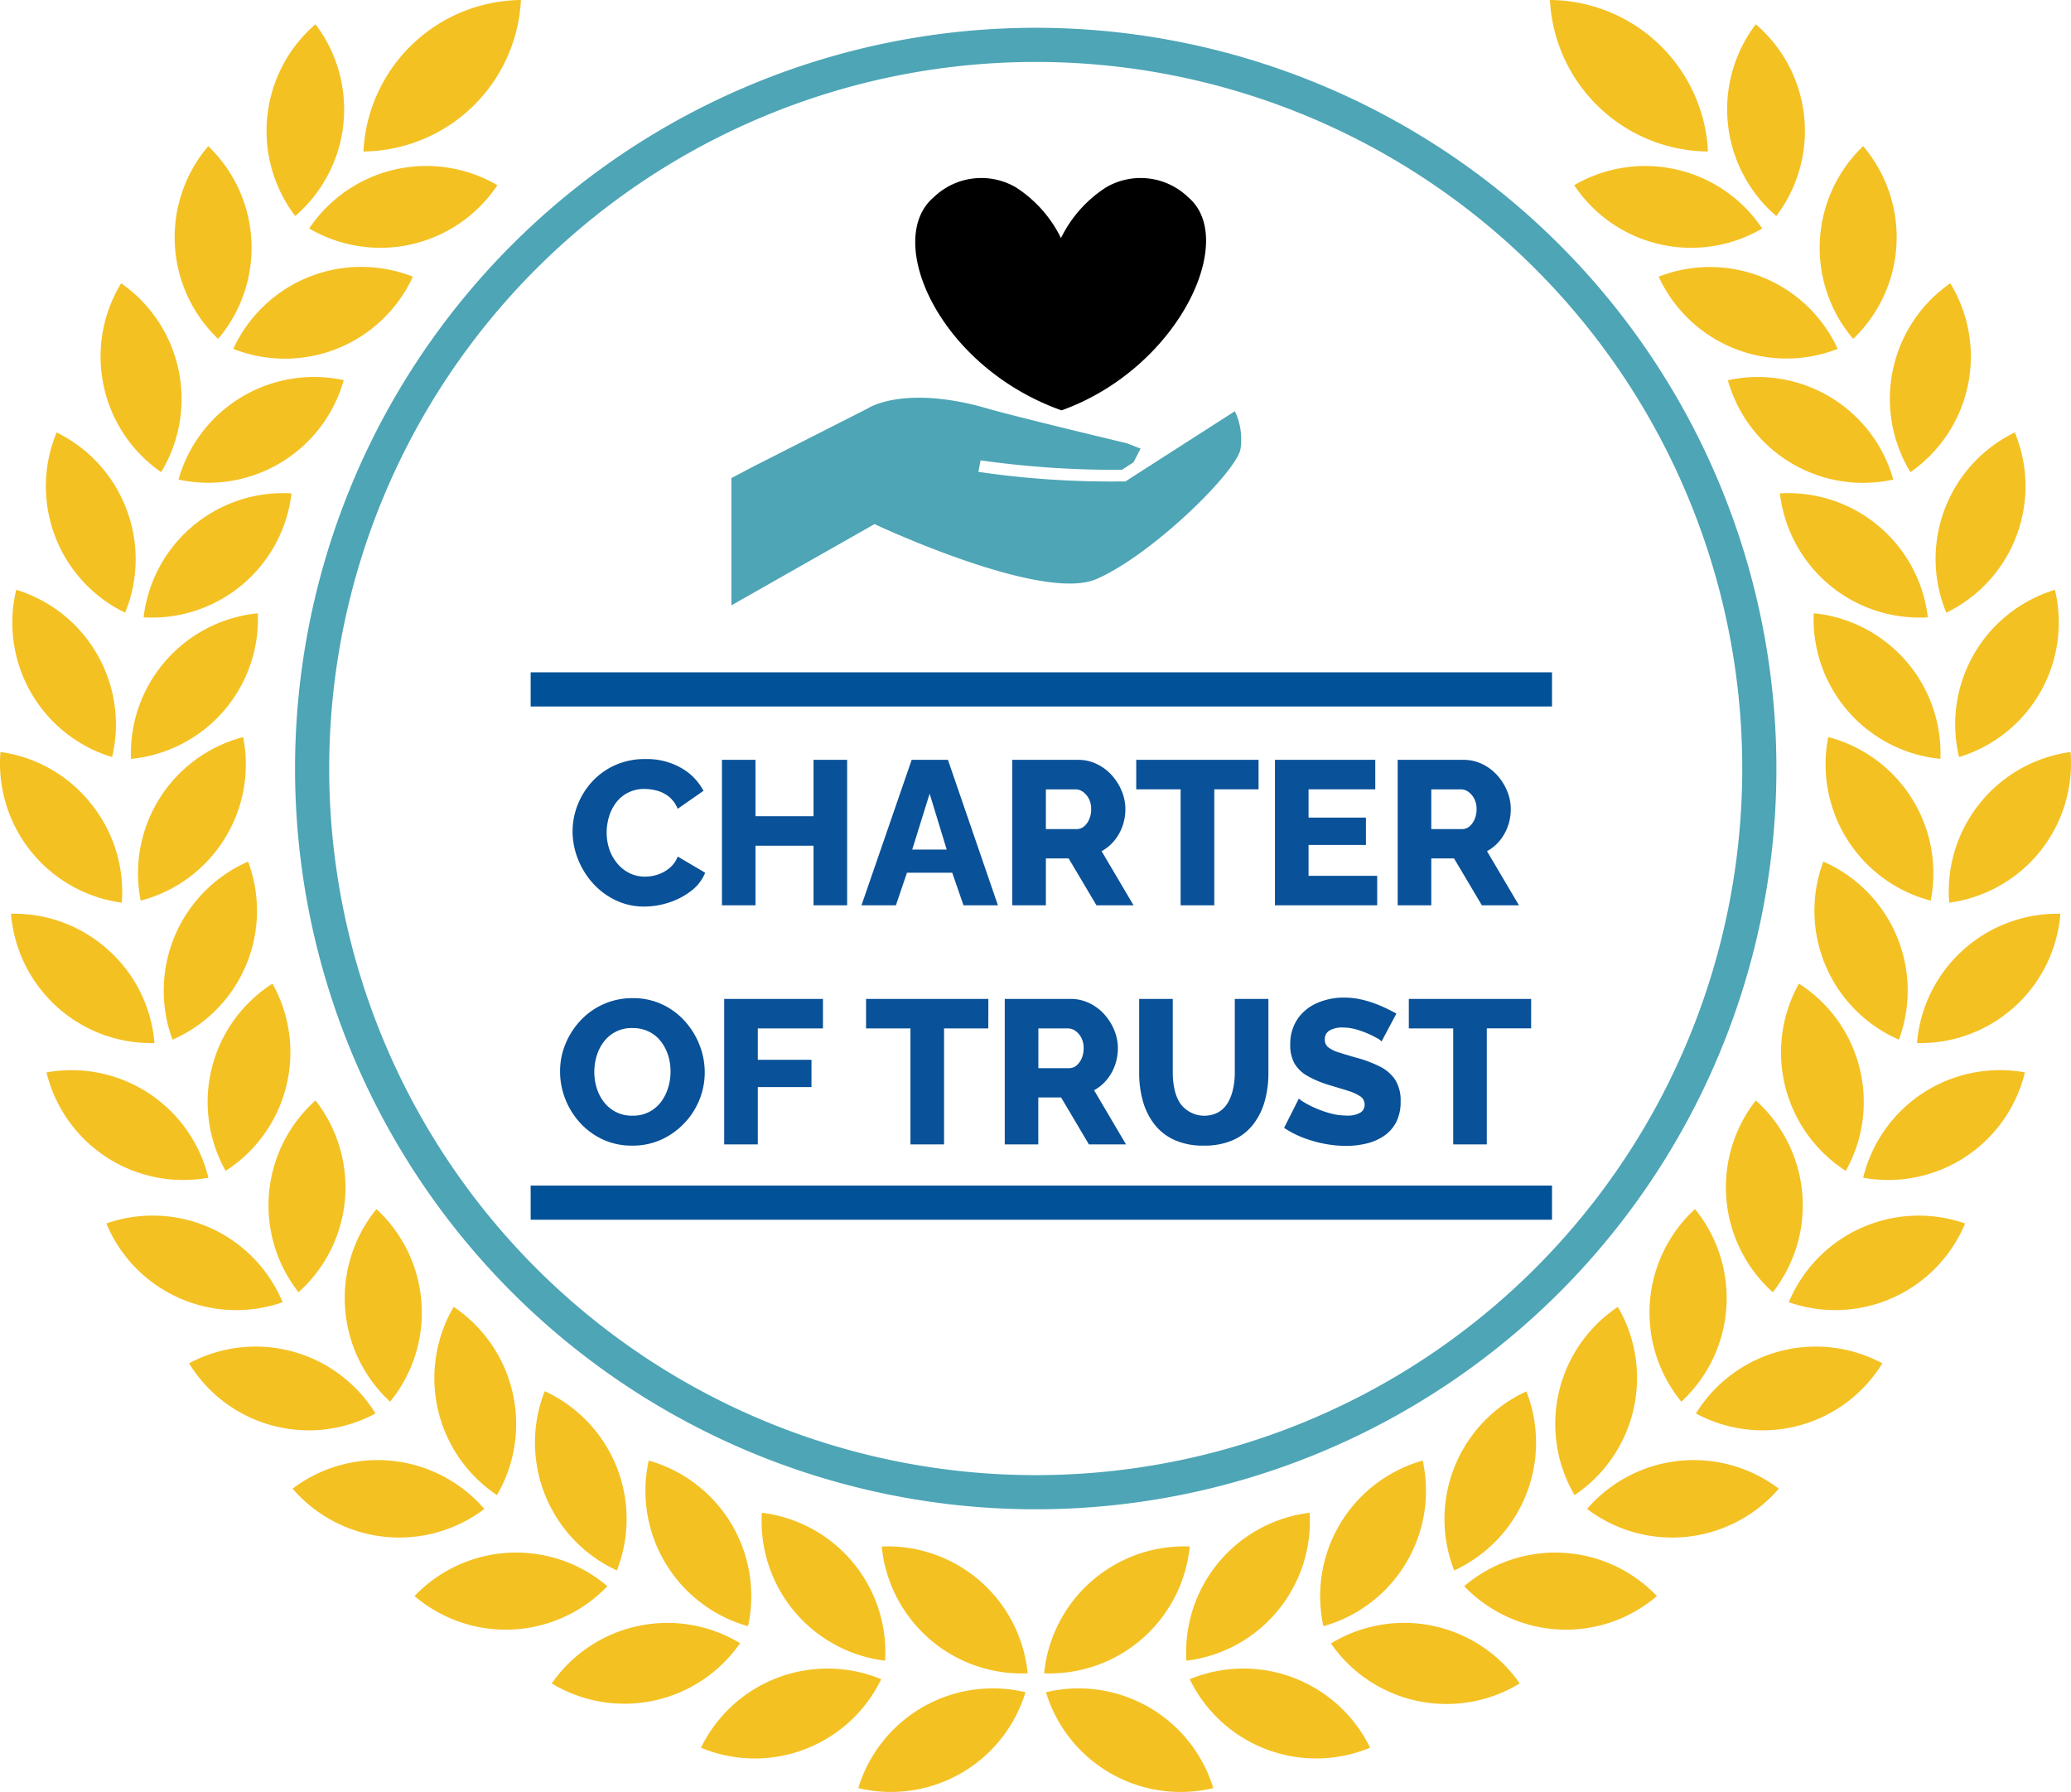
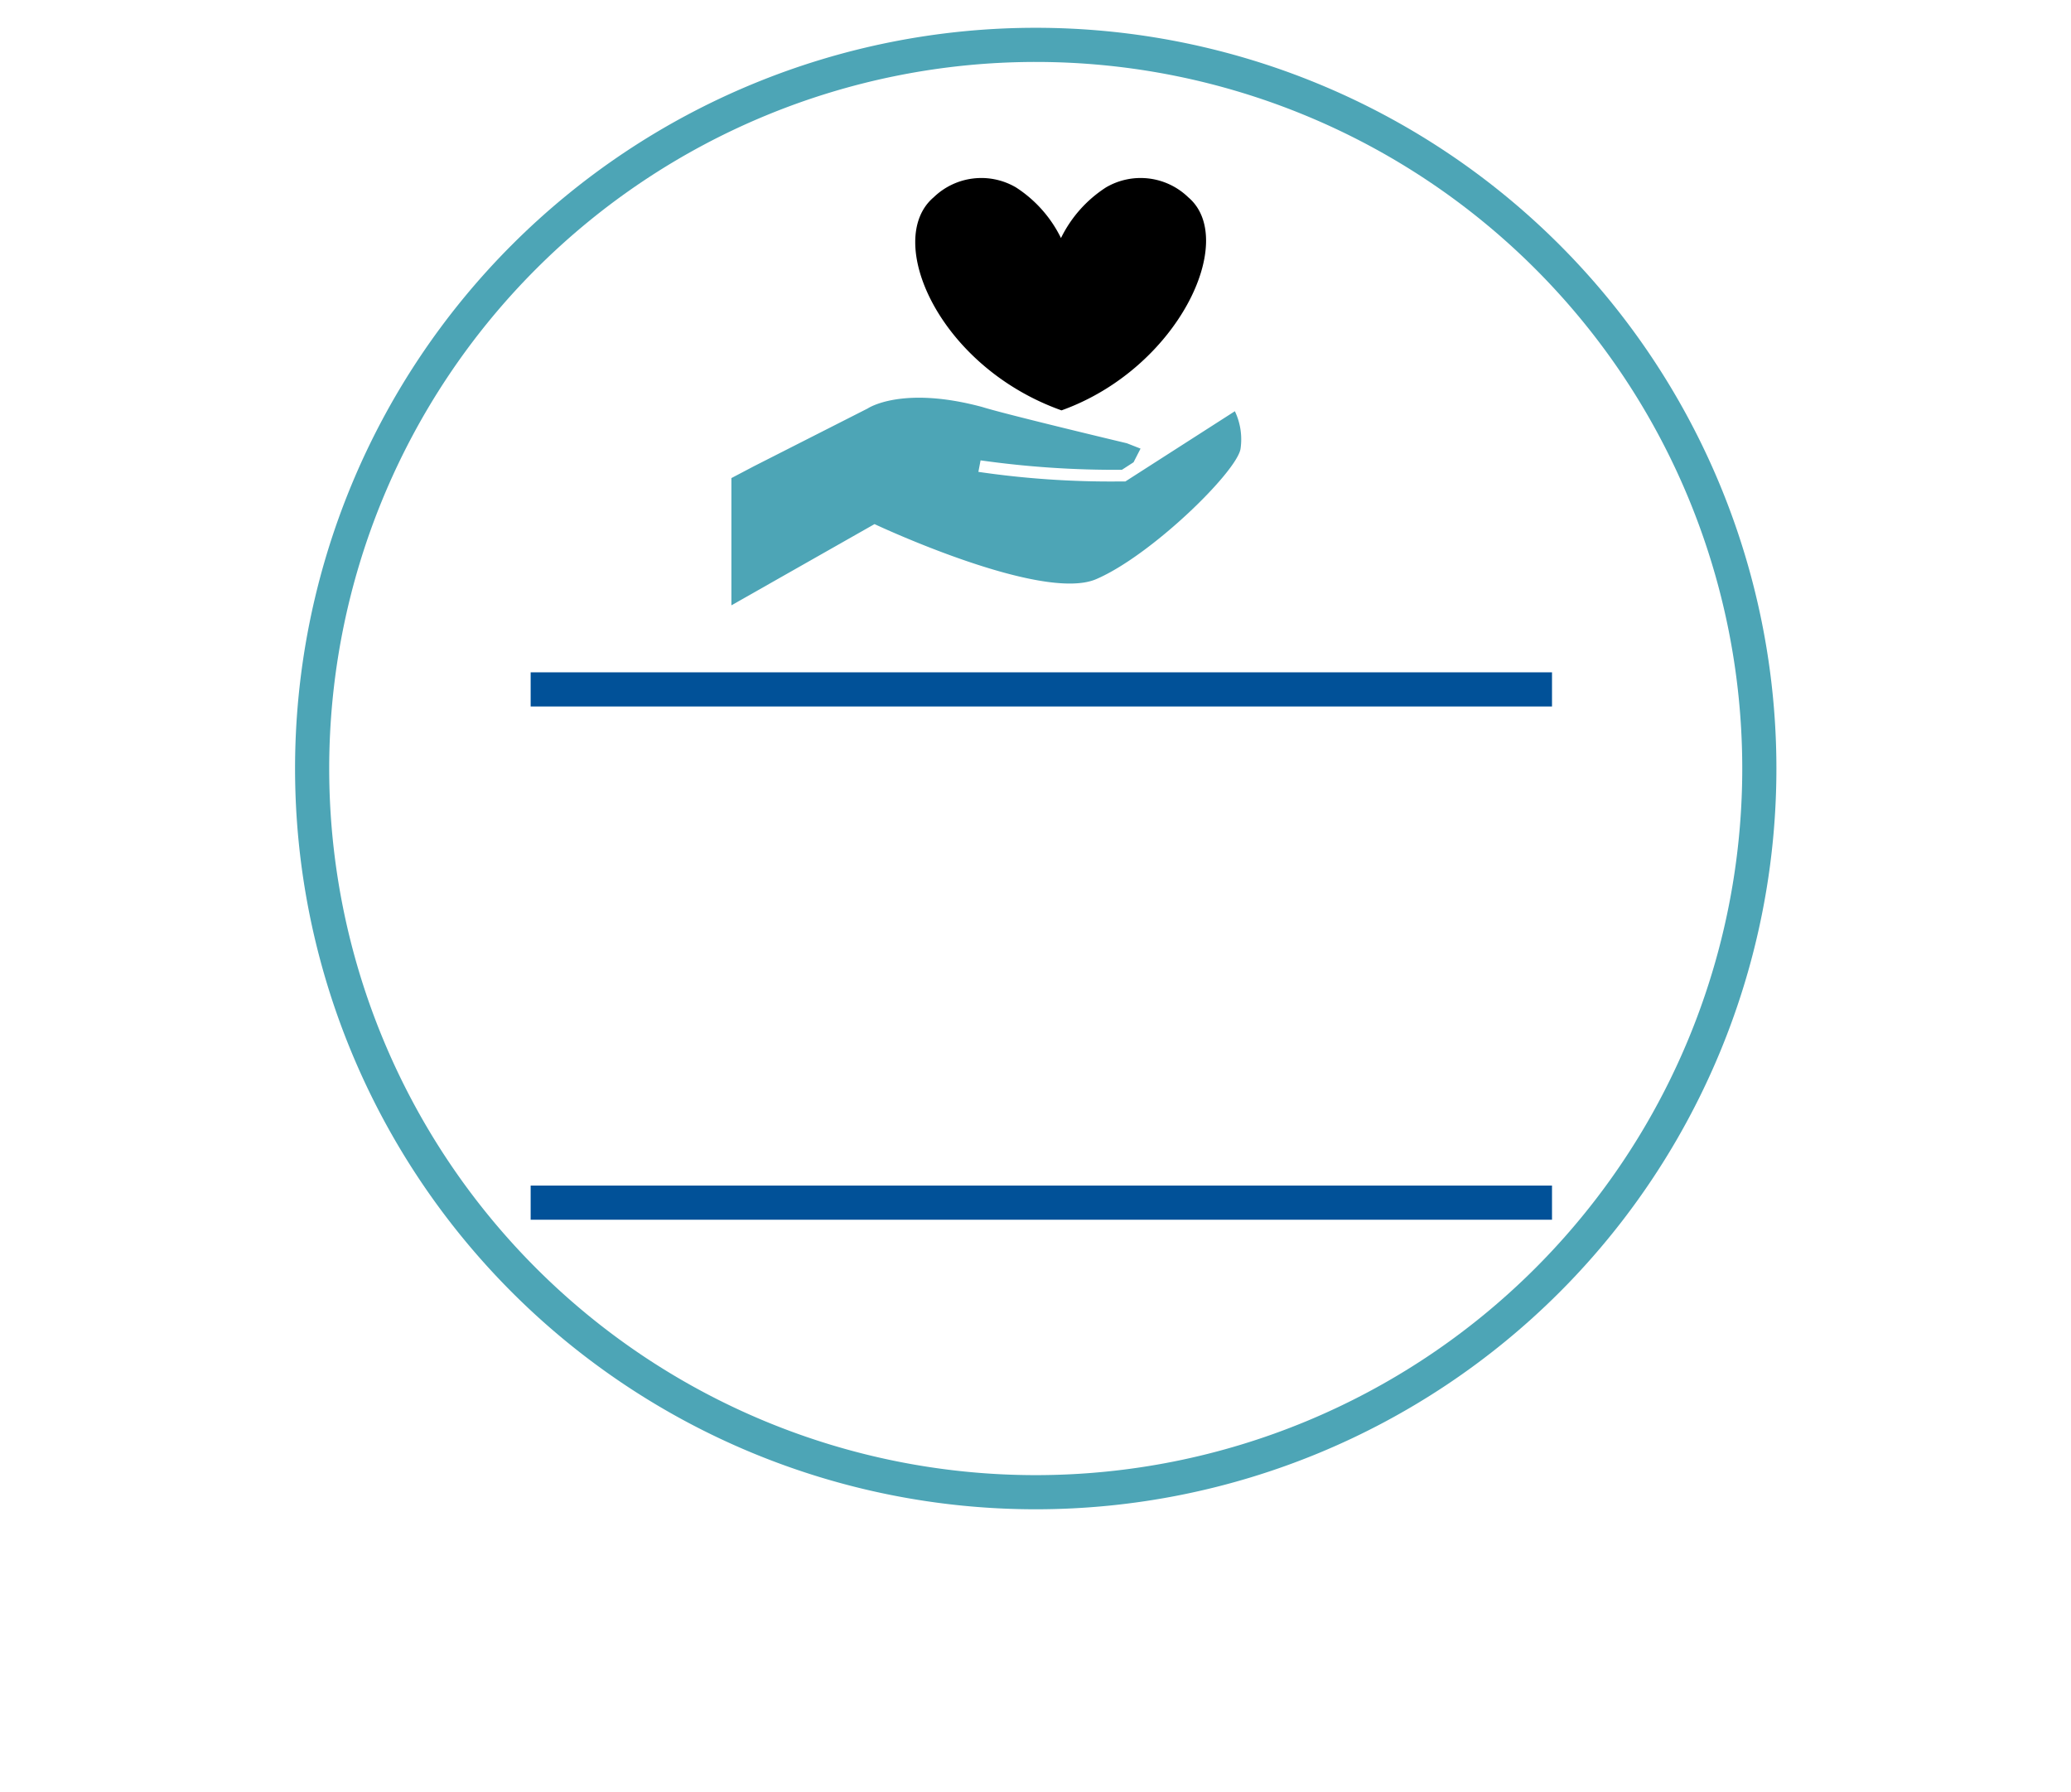
<svg xmlns="http://www.w3.org/2000/svg" width="121.292" height="104.942">
  <path d="M90.626 15.04a42.379 42.379 0 1 0 0 59.933 42.379 42.379 0 0 0 0-59.933z" fill="none" stroke="#4da5b6" stroke-miterlimit="10" stroke-width="2" />
  <path d="m72.325 24.08-6.417 4.115h-.377a53.367 53.367 0 0 1-8.23-.562l.128-.674a56.1 56.1 0 0 0 8.278.553l.682-.441.409-.8-.8-.313s-7.075-1.685-8.479-2.126c-4.717-1.267-6.7.088-6.7.088l-6.651 3.377-1.332.7v7.452l8.382-4.757s9.77 4.6 12.979 3.225 8.2-6.249 8.455-7.62a3.818 3.818 0 0 0-.329-2.214z" fill="#4da5b6" />
  <path d="M69.59 11.551a4.011 4.011 0 0 0-4.813-.578 7.388 7.388 0 0 0-2.639 2.968 7.388 7.388 0 0 0-2.639-2.968 4.011 4.011 0 0 0-4.813.578c-2.936 2.479.273 9.915 7.484 12.481 6.843-2.454 10.364-10.003 7.42-12.481z" class="colorPrimary" />
  <path fill="none" stroke="#015198" stroke-miterlimit="10" stroke-width="2" d="M31.079 70.429h59.817M31.079 40.372h59.817" />
-   <path d="M69.678 90.564a8.246 8.246 0 0 0-8.527 7.428 8.246 8.246 0 0 0 8.527-7.428zm1.38 14.149a8.238 8.238 0 0 1-9.8-5.615 8.254 8.254 0 0 1 9.8 5.615zm5.644-16.123a8.23 8.23 0 0 0-7.219 8.663 8.23 8.23 0 0 0 7.219-8.663zm3.54 13.757a8.23 8.23 0 0 1-10.564-4.011 8.254 8.254 0 0 1 10.564 4.011zm3.081-16.814a8.246 8.246 0 0 0-5.816 9.7 8.238 8.238 0 0 0 5.816-9.7zm5.68 13.051a8.23 8.23 0 0 1-11.054-2.342 8.23 8.23 0 0 1 11.054 2.342zm.392-17.102a8.222 8.222 0 0 0-4.226 10.484 8.238 8.238 0 0 0 4.227-10.484zm7.644 11.985a8.19 8.19 0 0 1-5.759 1.957 8.278 8.278 0 0 1-5.527-2.535 8.222 8.222 0 0 1 11.286.578zm-2.286-16.934a8.238 8.238 0 0 0-2.535 11.022 8.262 8.262 0 0 0 2.535-11.022zm9.426 10.645a8.246 8.246 0 0 1-11.23 1.187 8.254 8.254 0 0 1 11.23-1.187zM99.27 70.806a8.23 8.23 0 0 0-.8 11.278 8.254 8.254 0 0 0 .8-11.278zm10.973 9.032a8.222 8.222 0 0 1-10.917 2.936 8.246 8.246 0 0 1 10.917-2.936zm-7.412-15.393a8.254 8.254 0 0 0 .995 11.23 8.238 8.238 0 0 0-.995-11.23zm12.258 7.203a8.238 8.238 0 0 1-10.324 4.612 8.246 8.246 0 0 1 10.324-4.612zm-9.731-14.046a8.246 8.246 0 0 0 2.743 10.965 8.23 8.23 0 0 0-2.743-10.965zm13.235 5.198a8.238 8.238 0 0 1-9.473 6.169 8.238 8.238 0 0 1 9.473-6.169zm-11.807-12.345a8.23 8.23 0 0 0 4.428 10.428 8.254 8.254 0 0 0-4.428-10.428zm13.886 3.057a8.238 8.238 0 0 1-8.4 7.572 8.254 8.254 0 0 1 8.4-7.572zm-13.597-10.348a8.246 8.246 0 0 0 6 9.578 8.246 8.246 0 0 0-6-9.578zm14.19.874a8.23 8.23 0 0 1-7.107 8.824 8.246 8.246 0 0 1 7.107-8.824zm-15.041-8.126a8.222 8.222 0 0 0 7.42 8.527 8.246 8.246 0 0 0-7.42-8.527zm14.127-1.371a8.238 8.238 0 0 1-5.615 9.794 8.23 8.23 0 0 1 5.615-9.794zm-16.108-5.648a8.23 8.23 0 0 0 8.663 7.259 8.23 8.23 0 0 0-8.663-7.259zM118 25.324a8.23 8.23 0 0 1-4.011 10.556A8.23 8.23 0 0 1 118 25.324zm-16.805-3.057a8.222 8.222 0 0 0 9.69 5.816 8.246 8.246 0 0 0-9.69-5.816zm13.027-5.679a8.246 8.246 0 0 1-2.334 11.062 8.246 8.246 0 0 1 2.334-11.062zm-17.078-.385a8.238 8.238 0 0 0 10.484 4.227 8.238 8.238 0 0 0-10.484-4.227zm11.976-7.644a8.23 8.23 0 0 1-.586 11.286 8.23 8.23 0 0 1 .586-11.286zm-16.925 2.286a8.23 8.23 0 0 0 11.014 2.535 8.254 8.254 0 0 0-11.014-2.535zm10.636-9.425a8.23 8.23 0 0 1 1.2 11.23 8.23 8.23 0 0 1-1.2-11.23zM90.775 0a9.337 9.337 0 0 1 9.257 8.872A9.353 9.353 0 0 1 90.775 0zM51.638 90.565a8.246 8.246 0 0 1 8.551 7.428 8.246 8.246 0 0 1-8.551-7.428zm-1.372 14.149a8.238 8.238 0 0 0 9.794-5.615 8.238 8.238 0 0 0-9.794 5.615zM44.619 88.59a8.23 8.23 0 0 1 7.219 8.663 8.23 8.23 0 0 1-7.219-8.663zm-3.569 13.757a8.222 8.222 0 0 0 10.56-4.011 8.246 8.246 0 0 0-10.556 4.011zm-3.057-16.814a8.246 8.246 0 0 1 5.816 9.7 8.238 8.238 0 0 1-5.816-9.7zm-5.679 13.052a8.238 8.238 0 0 0 11.03-2.358 8.238 8.238 0 0 0-11.03 2.358zm-.385-17.103a8.238 8.238 0 0 1 4.2 10.484 8.238 8.238 0 0 1-4.232-10.484zm-7.652 11.985a8.23 8.23 0 0 0 11.294-.578 8.23 8.23 0 0 0-11.294.578zm2.294-16.934a8.262 8.262 0 0 1 2.535 11.022 8.238 8.238 0 0 1-2.535-11.022zm-9.434 10.645a8.246 8.246 0 0 0 11.23 1.187 8.254 8.254 0 0 0-11.23-1.187zm4.91-16.372a8.246 8.246 0 0 1 .8 11.278 8.246 8.246 0 0 1-.8-11.278zm-10.974 9.032a8.222 8.222 0 0 0 10.917 2.936 8.246 8.246 0 0 0-10.917-2.936zm7.404-15.393a8.238 8.238 0 0 1-.995 11.23 8.238 8.238 0 0 1 .995-11.23zM6.228 71.648a8.238 8.238 0 0 0 10.324 4.612 8.238 8.238 0 0 0-10.324-4.612zm9.73-14.046a8.246 8.246 0 0 1-2.743 10.965 8.23 8.23 0 0 1 2.743-10.965zM2.723 62.801a8.246 8.246 0 0 0 9.481 6.169 8.254 8.254 0 0 0-9.481-6.169zm11.808-12.346a8.23 8.23 0 0 1-4.428 10.428 8.254 8.254 0 0 1 4.428-10.428zM.645 53.511a8.238 8.238 0 0 0 8.4 7.572 8.19 8.19 0 0 0-2.7-5.447 8.222 8.222 0 0 0-5.7-2.126zM14.24 43.164a8.246 8.246 0 0 1-6 9.578 8.246 8.246 0 0 1 6-9.578zm-14.213.874a8.23 8.23 0 0 0 7.107 8.824 8.222 8.222 0 0 0-1.813-5.808 8.19 8.19 0 0 0-5.294-3.016zM15.1 35.912a8.23 8.23 0 0 1-7.428 8.53 8.246 8.246 0 0 1 7.428-8.527zM.95 34.541a8.222 8.222 0 0 0 5.615 9.794 8.238 8.238 0 0 0-.874-6.016A8.23 8.23 0 0 0 .95 34.541zm16.123-5.648a8.23 8.23 0 0 1-8.663 7.259 8.23 8.23 0 0 1 8.663-7.259zM3.316 25.324A8.222 8.222 0 0 0 7.327 35.88a8.238 8.238 0 0 0 .072-6.08 8.246 8.246 0 0 0-4.083-4.476zm16.813-3.056a8.238 8.238 0 0 1-9.674 5.815 8.246 8.246 0 0 1 9.7-5.816zm-13.034-5.68A8.238 8.238 0 0 0 9.437 27.65a8.262 8.262 0 0 0-2.342-11.062zm17.085-.385a8.246 8.246 0 0 1-10.516 4.227 8.246 8.246 0 0 1 10.516-4.227zM12.197 8.559a8.222 8.222 0 0 0 .578 11.286 8.246 8.246 0 0 0-.578-11.286zm16.933 2.286a8.238 8.238 0 0 1-11.022 2.534 8.262 8.262 0 0 1 11.022-2.535zM18.477 1.42a8.238 8.238 0 0 0-1.187 11.23 8.238 8.238 0 0 0 1.187-11.23zM30.509 0a9.337 9.337 0 0 0-9.225 8.872A9.337 9.337 0 0 0 30.509 0z" fill="#f4c123" />
-   <path d="M33.534 48.685a4.235 4.235 0 0 1 .288-1.53 4.346 4.346 0 0 1 .84-1.362 4.1 4.1 0 0 1 1.344-.976 4.244 4.244 0 0 1 1.8-.366 4.05 4.05 0 0 1 2.082.516 3.338 3.338 0 0 1 1.314 1.344l-1.512 1.054a1.742 1.742 0 0 0-.51-.708 1.915 1.915 0 0 0-.7-.354 2.785 2.785 0 0 0-.726-.1 2.076 2.076 0 0 0-.984.222 2.043 2.043 0 0 0-.7.594 2.582 2.582 0 0 0-.408.828 3.266 3.266 0 0 0-.132.912 3.053 3.053 0 0 0 .156.972 2.59 2.59 0 0 0 .46.826 2.156 2.156 0 0 0 .714.57 2.037 2.037 0 0 0 .924.21 2.375 2.375 0 0 0 .732-.12 2.124 2.124 0 0 0 .69-.378 1.635 1.635 0 0 0 .486-.678l1.608.948a2.537 2.537 0 0 1-.828 1.068 4.248 4.248 0 0 1-1.3.678 4.656 4.656 0 0 1-1.434.234 3.817 3.817 0 0 1-1.7-.378 4.253 4.253 0 0 1-1.334-1.008 4.679 4.679 0 0 1-.864-1.416 4.382 4.382 0 0 1-.306-1.602zm16.08-4.188v8.52h-1.968v-3.492h-3.4v3.492h-1.964v-8.52h1.964v3.3h3.4v-3.3zm3.78 0h2.124l2.928 8.52H56.43l-.66-1.908h-2.652l-.648 1.908h-2.016zm2.052 5.256-1-3.276-1.02 3.276zm3.84 3.264v-8.52h3.84a2.521 2.521 0 0 1 1.11.246 2.821 2.821 0 0 1 .882.66 3.168 3.168 0 0 1 .582.93 2.748 2.748 0 0 1 .21 1.044 2.977 2.977 0 0 1-.168 1 2.792 2.792 0 0 1-.48.852 2.581 2.581 0 0 1-.744.618l1.872 3.17h-2.172l-1.632-2.748h-1.332v2.748zm1.968-4.464h1.8a.66.66 0 0 0 .426-.15 1.109 1.109 0 0 0 .306-.414 1.466 1.466 0 0 0 .12-.612 1.267 1.267 0 0 0-.138-.606 1.136 1.136 0 0 0-.342-.4.737.737 0 0 0-.432-.144h-1.74zm12.456-2.328h-2.592v6.792h-1.972v-6.792h-2.6v-1.728h7.164zm6.948 5.064v1.728H74.67v-8.52h5.876v1.728h-3.908v1.656h3.36v1.6h-3.36v1.808zm1.2 1.728v-8.52h3.84a2.521 2.521 0 0 1 1.11.246 2.821 2.821 0 0 1 .882.66 3.168 3.168 0 0 1 .582.93 2.748 2.748 0 0 1 .21 1.044 2.977 2.977 0 0 1-.168 1 2.792 2.792 0 0 1-.48.852 2.581 2.581 0 0 1-.744.618l1.872 3.17H86.79l-1.632-2.748h-1.332v2.748zm1.968-4.464h1.8a.66.66 0 0 0 .426-.15 1.109 1.109 0 0 0 .306-.414 1.466 1.466 0 0 0 .12-.612 1.267 1.267 0 0 0-.138-.606 1.136 1.136 0 0 0-.342-.4.737.737 0 0 0-.432-.144h-1.74zm-46.8 18.536a4.006 4.006 0 0 1-1.734-.366 4.183 4.183 0 0 1-1.332-.984 4.472 4.472 0 0 1-.858-1.392 4.4 4.4 0 0 1-.3-1.6 4.193 4.193 0 0 1 .318-1.62 4.5 4.5 0 0 1 .888-1.374 4.129 4.129 0 0 1 3.054-1.3 3.978 3.978 0 0 1 1.722.366 4.142 4.142 0 0 1 1.332.99 4.546 4.546 0 0 1 .858 1.4 4.333 4.333 0 0 1 .3 1.578 4.263 4.263 0 0 1-.312 1.62 4.371 4.371 0 0 1-2.238 2.334 4.034 4.034 0 0 1-1.698.348zm-2.22-4.32a3.187 3.187 0 0 0 .144.954 2.55 2.55 0 0 0 .426.822 2.1 2.1 0 0 0 .7.576 2.069 2.069 0 0 0 .96.216 2.076 2.076 0 0 0 .984-.222 2.043 2.043 0 0 0 .7-.594 2.669 2.669 0 0 0 .414-.834 3.274 3.274 0 0 0 .138-.942 3.129 3.129 0 0 0-.144-.948 2.567 2.567 0 0 0-.432-.822 2 2 0 0 0-.708-.57 2.142 2.142 0 0 0-.948-.2 2.012 2.012 0 0 0-1.674.8 2.529 2.529 0 0 0-.42.828 3.274 3.274 0 0 0-.14.936zm7.608 4.248v-8.52h5.784v1.728h-3.816v1.836h3.144v1.6h-3.144v3.356zm15.468-6.792H55.29v6.792h-1.968v-6.792h-2.6v-1.728h7.164zm.964 6.792v-8.52h3.84a2.521 2.521 0 0 1 1.11.246 2.821 2.821 0 0 1 .882.66 3.168 3.168 0 0 1 .582.93 2.748 2.748 0 0 1 .21 1.044 2.977 2.977 0 0 1-.168 1 2.792 2.792 0 0 1-.48.852 2.581 2.581 0 0 1-.744.618l1.868 3.17h-2.172l-1.628-2.748H60.81v2.748zm1.968-4.464h1.8a.66.66 0 0 0 .426-.15 1.109 1.109 0 0 0 .306-.414 1.466 1.466 0 0 0 .12-.612 1.267 1.267 0 0 0-.138-.606 1.136 1.136 0 0 0-.342-.4.737.737 0 0 0-.432-.144h-1.74zm9.684 4.536a4.029 4.029 0 0 1-1.74-.342 3.116 3.116 0 0 1-1.17-.936 3.966 3.966 0 0 1-.66-1.356 6 6 0 0 1-.21-1.6v-4.358h1.968v4.356a4.446 4.446 0 0 0 .1.93 2.482 2.482 0 0 0 .312.8 1.744 1.744 0 0 0 2.268.546 1.555 1.555 0 0 0 .552-.564 2.752 2.752 0 0 0 .3-.8 4.3 4.3 0 0 0 .1-.912v-4.356h1.968v4.356a5.94 5.94 0 0 1-.222 1.656 3.935 3.935 0 0 1-.678 1.35 3.069 3.069 0 0 1-1.17.906 4.115 4.115 0 0 1-1.722.324zm10.416-6.1a.841.841 0 0 0-.252-.186 5.621 5.621 0 0 0-.54-.27 5.228 5.228 0 0 0-.708-.252 2.825 2.825 0 0 0-.768-.108 1.464 1.464 0 0 0-.78.174.587.587 0 0 0-.276.534.553.553 0 0 0 .21.456 1.9 1.9 0 0 0 .606.294q.4.126.972.294a7.152 7.152 0 0 1 1.416.522 2.35 2.35 0 0 1 .918.786 2.27 2.27 0 0 1 .318 1.272 2.574 2.574 0 0 1-.264 1.218 2.2 2.2 0 0 1-.714.8 3.084 3.084 0 0 1-1.026.444 5.081 5.081 0 0 1-1.188.138 6.747 6.747 0 0 1-1.278-.126 7.184 7.184 0 0 1-1.254-.36 5.747 5.747 0 0 1-1.1-.57l.864-1.716a1.583 1.583 0 0 0 .312.222 5.732 5.732 0 0 0 .654.336 6.12 6.12 0 0 0 .87.306 3.65 3.65 0 0 0 .972.132 1.462 1.462 0 0 0 .786-.168.529.529 0 0 0 .258-.468.572.572 0 0 0-.27-.5 2.881 2.881 0 0 0-.732-.324q-.462-.144-1.062-.324a6.107 6.107 0 0 1-1.29-.54 2.019 2.019 0 0 1-.756-.732 2.157 2.157 0 0 1-.246-1.08 2.61 2.61 0 0 1 .426-1.518 2.669 2.669 0 0 1 1.146-.936 3.847 3.847 0 0 1 1.572-.318 4.616 4.616 0 0 1 1.158.144 6.67 6.67 0 0 1 1.044.36q.486.216.87.432zm8.76-.768h-2.596v6.796H85.11v-6.792h-2.6v-1.728h7.164z" fill="#095198" />
</svg>